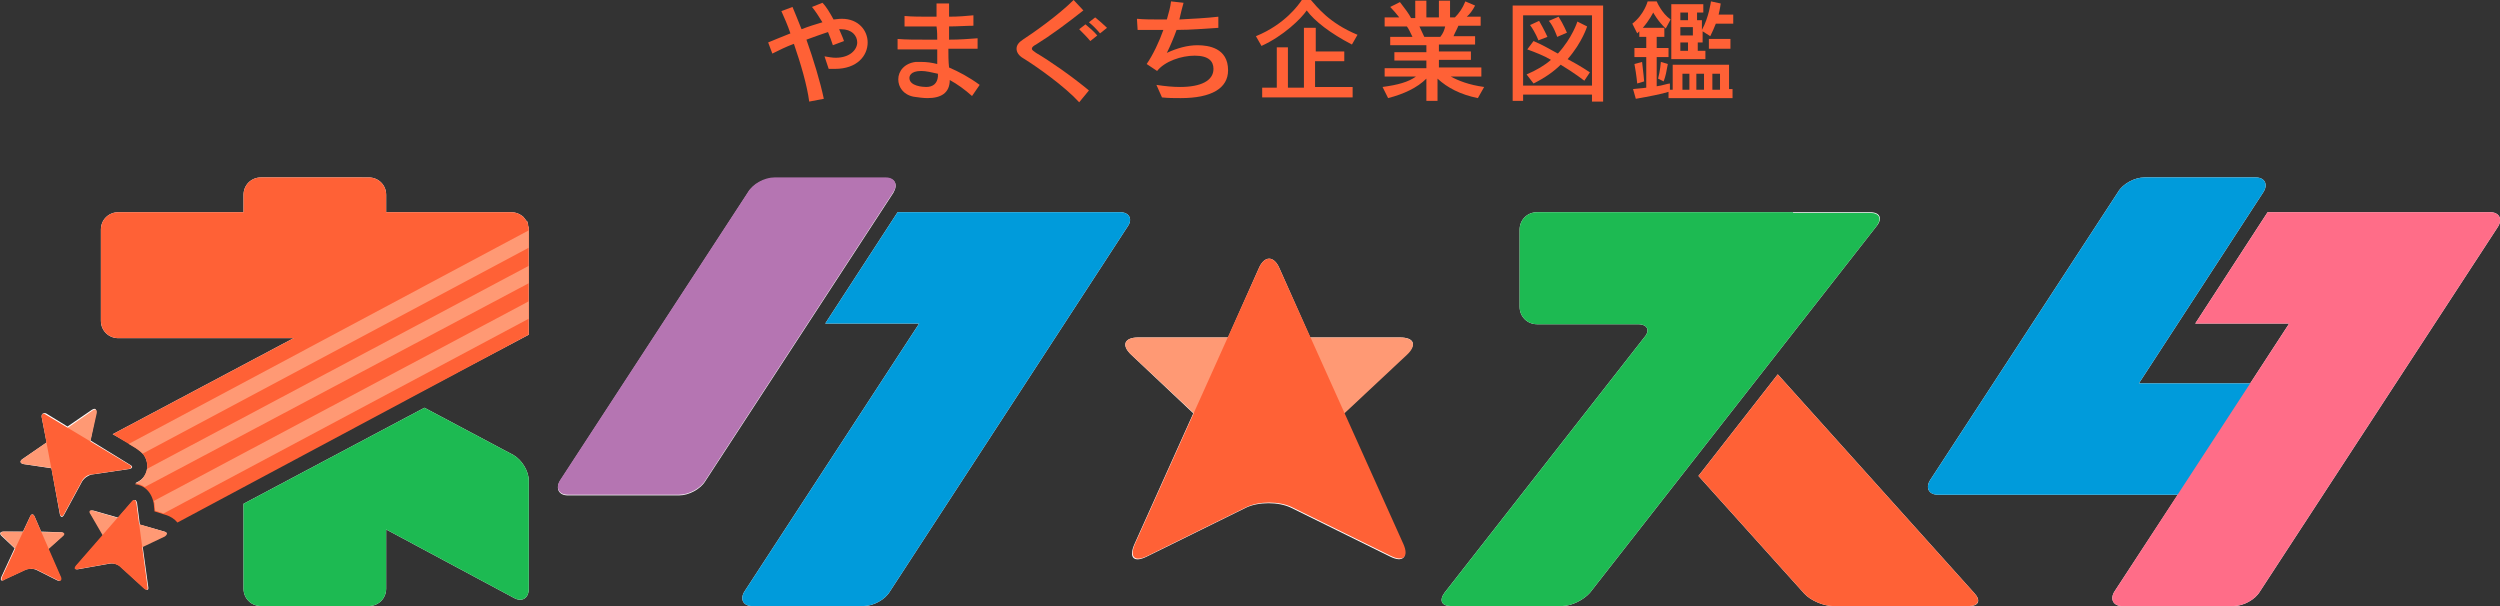
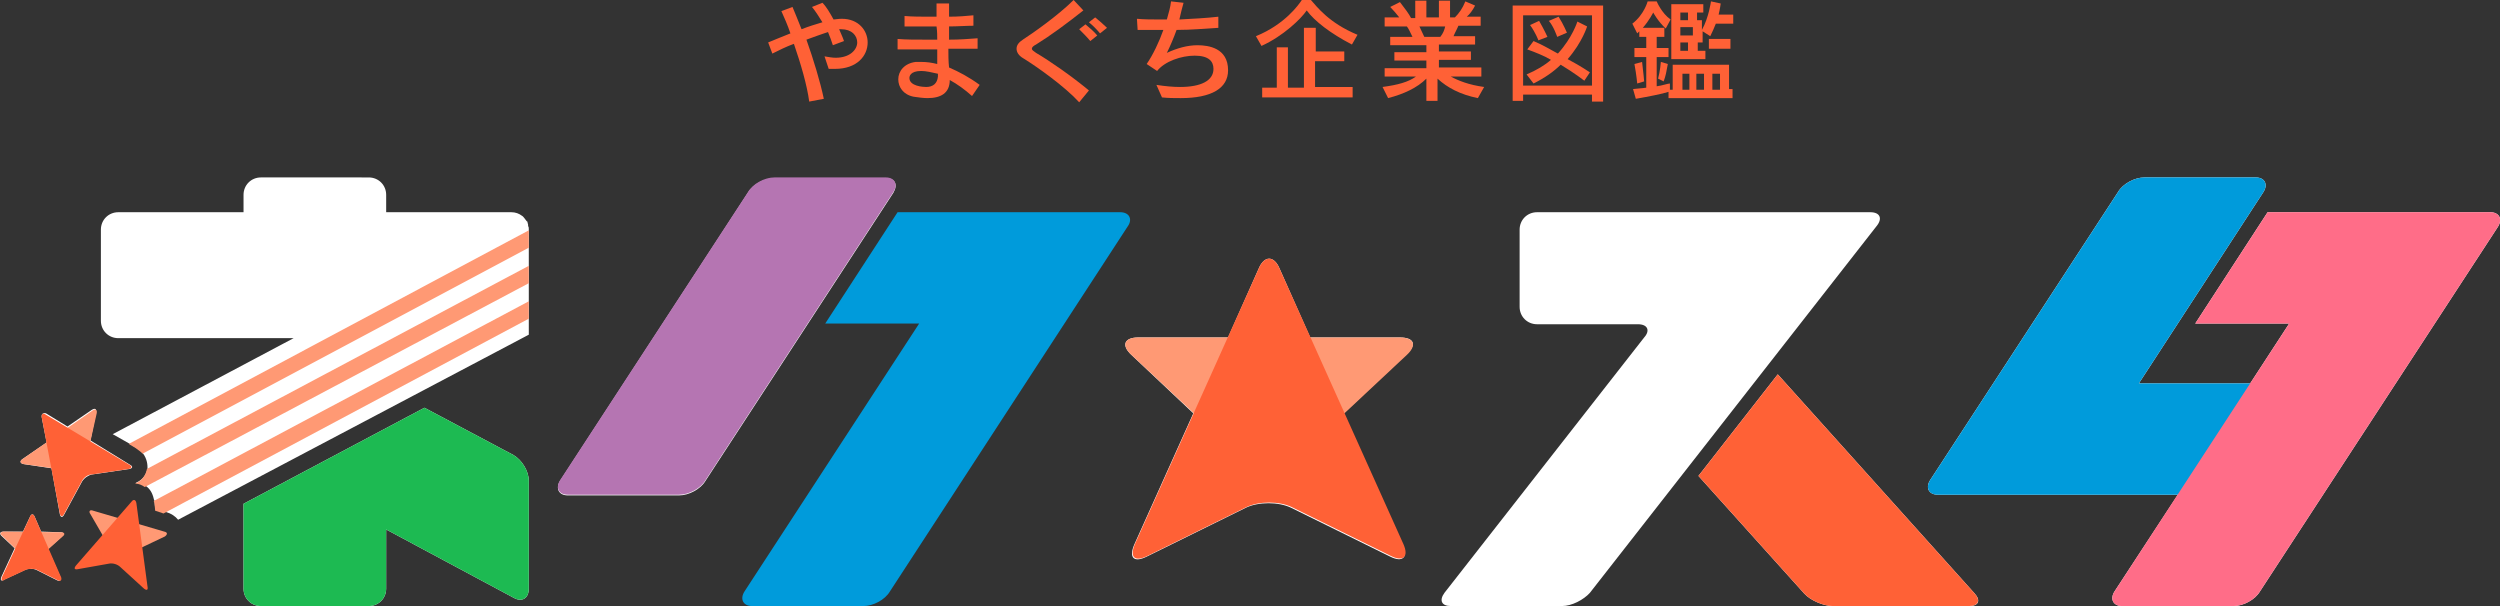
<svg xmlns="http://www.w3.org/2000/svg" version="1.1" id="レイヤー_1" x="0px" y="0px" viewBox="0 0 359.3 87.1" style="enable-background:new 0 0 359.3 87.1;" xml:space="preserve">
  <rect x="0" y="0" width="359.3" height="87.1" fill="#333333" stroke="none" />
  <style type="text/css">
	.st0{fill:#FFFFFF;}
	.st1{fill:#FF6136;}
	.st2{fill:#FF9974;}
	.st3{fill:#009BDB;}
	.st4{fill:#FF6D88;}
	.st5{fill:#B575B2;}
	.st6{fill:#1DBA52;}
</style>
  <g>
    <g>
      <path class="st0" d="M201.2,48.5h-12.9l-4.4-9.9c-0.8-1.9-2.2-1.9-3,0l-4.4,9.9h-12.9c-2,0-2.5,1.1-1,2.5l8.9,8.4l-8.5,18.9    c-0.8,1.9,0,2.6,1.8,1.7l14.2-7c1.8-0.9,4.8-0.9,6.6,0l14.2,7c1.8,0.9,2.6,0.1,1.8-1.7l-8.5-18.9l8.9-8.4    C203.7,49.6,203.3,48.5,201.2,48.5z" />
      <path class="st0" d="M357.9,30.5h-16l0,0h-13.5h-2.5l-10.4,16h12.9h0.6l-5.6,8.6h-13.8h-2.2l17.9-27.5c0.7-1.1,0.2-2.1-1.1-2.1    h-16c-1.4,0-3.1,0.9-3.8,2.1l-27,41.4c-0.7,1.1-0.2,2.1,1.1,2.1h15.1h0.9h15.1h3.4L303.9,85c-0.7,1.1-0.2,2.1,1.1,2.1h16    c1.4,0,3.1-0.9,3.8-2.1L359,32.6C359.7,31.5,359.2,30.5,357.9,30.5z" />
      <path class="st0" d="M127.3,25.6h-16c-1.4,0-3.1,0.9-3.8,2.1l-27,41.4c-0.7,1.1-0.2,2.1,1.1,2.1h16c1.4,0,3.1-0.9,3.8-2.1l27-41.4    C129.1,26.5,128.6,25.6,127.3,25.6z" />
-       <path class="st0" d="M161,30.5h-13.5H145h-13.5H129l-10.4,16h12.9h0.6L107,85c-0.7,1.1-0.2,2.1,1.1,2.1h16c1.4,0,3.1-0.9,3.8-2.1    l34.2-52.5C162.8,31.5,162.3,30.5,161,30.5z" />
      <path class="st0" d="M268.8,30.5h-11.1c-1.4,0-3.6,0-4.9,0c-1.4,0-3.1,0-3.9,0c-0.8,0-2.6,0-3.9,0h-3.2c-1.4,0-3.6,0-4.9,0h-16    c-1.4,0-2.5,1.1-2.5,2.5v11.1c0,1.4,1.1,2.5,2.5,2.5h14.5c1.4,0,1.8,0.9,0.9,1.9l-28.7,36.7c-0.8,1.1-0.4,1.9,0.9,1.9h16    c1.4,0,3.1-0.9,4-1.9l41.2-52.7C270.6,31.4,270.2,30.5,268.8,30.5z" />
      <path class="st0" d="M255.5,53.8l-11.4,14.6l15.2,16.9c0.9,1,2.8,1.8,4.1,1.8H283c1.4,0,1.7-0.8,0.8-1.8L255.5,53.8z" />
      <path class="st0" d="M75.9,32.3c0-0.1-0.1-0.3-0.1-0.4c0,0,0-0.1-0.1-0.1c-0.1-0.1-0.2-0.3-0.3-0.4c0,0,0,0,0,0    c-0.1-0.1-0.2-0.3-0.4-0.4c0,0,0,0,0,0c-0.4-0.3-0.9-0.5-1.5-0.5h-18v-2.5c0-1.4-1.1-2.5-2.5-2.5H37.5c-1.4,0-2.5,1.1-2.5,2.5v2.5    H17c-1.4,0-2.5,1.1-2.5,2.5v13.1c0,1.4,1.1,2.5,2.5,2.5h25.2l-26,13.8l2.3,1.3l0,0l1,0.6c0.2,0.1,0.4,0.3,0.6,0.4    c0.2,0.1,0.3,0.3,0.4,0.4l0,0c0.7,0.9,0.7,1.8,0.7,2.2l0,0c0,0,0,0.1,0,0.1c-0.1,0.4-0.4,1.5-1.7,2c0.2,0,0.4,0.1,0.7,0.1    c0,0,0.1,0,0.1,0c0.2,0.1,0.4,0.2,0.6,0.3l0,0c0.6,0.4,1,1,1.2,1.9v0c0,0.1,0.1,0.2,0.1,0.3l0.1,1.1l1.2,0.4v0l0.4,0.1    c0.7,0.2,1.3,0.6,1.7,1.1L76,48.1v-2v-0.3v-2.5v-2.6v-2.5v-2.6v-2.5V33c0-0.2,0-0.4-0.1-0.5C75.9,32.4,75.9,32.4,75.9,32.3z" />
      <path class="st0" d="M13.2,68.2l5.4-0.8c0.5-0.1,0.5-0.4,0.1-0.6L13,63.3l0.8-4c0.1-0.5-0.1-0.7-0.6-0.4l-3.5,2.4l-3.1-1.9    C6.2,59.3,5.9,59.5,6,60l0.7,3.6L3.2,66c-0.4,0.3-0.3,0.6,0.2,0.7l4,0.6l1.2,6.6c0.1,0.5,0.4,0.5,0.6,0.1l2.6-4.8    C12.1,68.7,12.7,68.3,13.2,68.2z" />
-       <path class="st0" d="M23.6,76.4l-3.5-1l-0.4-3.1c-0.1-0.5-0.4-0.6-0.7-0.2l-2,2.3l-3.5-1c-0.5-0.1-0.7,0.1-0.4,0.5l1.8,3L11,81.3    c-0.3,0.4-0.2,0.6,0.3,0.5l4.5-0.8c0.5-0.1,1.2,0.1,1.6,0.5l3.4,3.1c0.4,0.3,0.6,0.2,0.5-0.3l-0.8-5.8l3.1-1.6    C24.1,76.8,24,76.5,23.6,76.4z" />
      <path class="st0" d="M5.9,76.4L5,74.3c-0.2-0.5-0.5-0.5-0.7,0l-1,2.1l-2.8,0c-0.5,0-0.6,0.3-0.3,0.6l1.9,1.8l-1.9,4.1    c-0.2,0.5,0,0.7,0.4,0.4l3-1.4c0.5-0.2,1.2-0.2,1.6,0l3,1.5c0.4,0.2,0.6,0,0.5-0.4l-1.8-4.1l2-1.8c0.4-0.3,0.3-0.6-0.2-0.6    L5.9,76.4z" />
      <path class="st0" d="M73.8,65.4L61,58.6L35,72.4v12.2c0,1.4,1.1,2.5,2.5,2.5H53c1.4,0,2.5-1.1,2.5-2.5v-8.5l18.3,9.8    C75,86.6,76,86,76,84.6V69.1C76,67.7,75,66.1,73.8,65.4z" />
    </g>
    <g>
      <g>
        <path class="st1" d="M116.3,14.6c-0.3-2.3-1.2-5.4-2.2-8.3c-1.1,0.4-2.1,0.9-3.1,1.4l-0.6-1.6c0.9-0.4,2-0.8,3.2-1.3     c-0.4-1.2-0.9-2.3-1.3-3.2l1.6-0.6c0.4,0.9,0.8,2,1.3,3.2c1-0.4,2-0.7,3-1c-0.5-0.8-1-1.6-1.5-2.2l1.5-0.6     c0.6,0.6,1.1,1.5,1.6,2.4c0.8-0.1,1-0.1,1.2-0.1c2.4,0,3.7,1.7,3.7,3.4c0,1.9-1.5,3.8-4.7,3.8c-0.3,0-0.6,0-0.9,0l-0.6-1.8     c0.6,0.1,1.1,0.2,1.6,0.2c2.1,0,3.1-1.2,3.1-2.2c0-1-0.8-1.9-2.3-1.9c-0.1,0-0.2,0-0.3,0c0.2,0.5,0.5,1.1,0.7,1.7l-1.6,0.6     c-0.2-0.6-0.4-1.2-0.7-1.9c-0.9,0.3-2,0.7-3.1,1.1c1,2.8,2,6.1,2.5,8.5L116.3,14.6z" />
        <path class="st1" d="M139.7,13.8c-1-0.9-2.1-1.7-3.2-2.3v0c0,1.9-1.3,2.6-3.2,2.6c-0.6,0-1.3-0.1-2-0.2c-1.5-0.3-2.2-1.4-2.2-2.5     c0-1.2,0.9-2.3,2.5-2.5c0.3,0,0.5,0,0.8,0c0.8,0,1.5,0.1,2.3,0.3c0-0.7,0-1.4,0-2.1c-0.9,0-1.7,0-2.6,0c-1.1,0-2.2,0-3.1,0l0-1.5     c1.2,0.1,2.6,0.1,4.1,0.1c0.5,0,1.1,0,1.6,0c0-0.5,0-1.2-0.1-1.9c-1.7,0-3.3,0-4.6,0l0-1.5c1.1,0.1,2.4,0.1,3.8,0.1h0.8     c0-0.6,0-1.3,0-1.9h1.8c0,0.5,0,1.2,0,1.9c1.3,0,2.5-0.1,3.5-0.2l0,1.5c-1,0-2.3,0.1-3.5,0.1c0,0.6,0,1.2,0,1.9     c1.5,0,2.9-0.1,4.1-0.2l0,1.5C139.3,7,137.8,7,136.3,7c0,0.9,0,1.8,0.1,2.7c1.4,0.6,2.9,1.4,4.4,2.5L139.7,13.8z M132.4,10.2     c-1.6,0-1.7,0.8-1.7,1c0,1.2,2,1.3,2.4,1.3c1,0,1.6-0.5,1.7-1.5c0-0.1,0-0.3,0-0.4C133.9,10.4,133.1,10.2,132.4,10.2z" />
        <path class="st1" d="M155.1,14.7c-2-2.2-5.9-5-8-6.3c-0.7-0.4-1-0.9-1-1.4c0-0.5,0.3-0.9,0.9-1.3c1.4-0.9,5.1-3.5,7.3-5.7     l1.4,1.5c-2.4,1.9-4.7,3.6-6.8,4.9c-0.4,0.2-0.6,0.4-0.6,0.6s0.2,0.3,0.6,0.6c1.9,1.1,5.2,3.4,7.6,5.4L155.1,14.7z M156.7,5.9     c-0.5-0.6-1.1-1.2-1.6-1.7l0.9-0.7c0.6,0.5,1.2,1,1.7,1.6L156.7,5.9z M158.1,4.8c-0.5-0.6-1-1.1-1.6-1.6l0.9-0.7     c0.6,0.5,1.2,1,1.7,1.5L158.1,4.8z" />
        <path class="st1" d="M166.2,12.2c1.3,0.2,2.4,0.3,3.4,0.3c3,0,4.8-0.9,4.8-2.6c0-1.1-0.7-1.9-2.7-1.9c-1.9,0-4.3,0.8-5.4,2.2     l-1.5-1c0.9-1.3,1.8-3.2,2.4-4.9c-0.5,0-1.3,0-2,0c-0.6,0-1.1,0-1.7,0l-0.1-1.6c1,0.1,2.2,0.1,3.5,0.1c0.3,0,0.5,0,0.8,0     c0.3-1.1,0.5-1.7,0.6-2.6l1.8,0.2c-0.2,0.7-0.4,1.5-0.6,2.4c1.9-0.1,3.9-0.2,5.6-0.4l0,1.6c-1.8,0.1-3.8,0.3-6,0.3     c-0.4,1.1-0.9,2.3-1.4,3.3c1.5-0.7,3-1.1,4.4-1.1c1.6,0,4.4,0.4,4.4,3.6c0,2.6-2.4,4-6.8,4c-0.9,0-1.8,0-2.7-0.1L166.2,12.2z" />
        <path class="st1" d="M194.3,6.4c-3.1-1.6-5.4-3.4-6.5-4.9c-0.8,1.2-3.4,3.7-6.5,5.1l-0.8-1.4c4.2-1.7,6.2-4.6,6.6-5.2h1.3     c0.9,1,2.6,3.3,6.7,5L194.3,6.4z M181.4,14v-1.4h2.1V6.8h1.6v5.8h2.3V4h1.7v3.4h4.1v1.4H189v3.7h5.4V14H181.4z" />
        <path class="st1" d="M212.4,14.1c-2.5-0.5-4.4-1.5-5.8-2.8v3.2H205v-3.2c-1.3,1.3-3.2,2.2-5.5,2.8l-0.8-1.6     c2.2-0.3,3.7-0.7,4.8-1.5H199V9.8h6V8.7h-4.6V7.5h4.6v-1h-5.2V5.3h3.2c-0.3-0.6-0.5-1.1-0.8-1.5H199V2.5h2.1     c-0.3-0.4-0.9-1.1-1.3-1.5l1.4-0.7c0.7,0.9,1.3,1.7,1.6,2.3h0.6V0.1h1.6v2.4h1.8V0.1h1.6v2.4h0.7c0.6-0.6,1.1-1.3,1.5-2.3     l1.4,0.6c-0.3,0.6-0.8,1.3-1.2,1.6h2v1.3h-3.2c-0.2,0.5-0.5,1-0.7,1.5h3.1v1.2h-5.2v1h4.6v1.2h-4.6v1.1h6.1v1.3h-4.4     c1.1,0.6,2.6,1.2,4.8,1.5L212.4,14.1z M204,3.8c0.2,0.4,0.4,0.9,0.7,1.5h2.3c0.4-0.5,0.6-1,0.7-1.5H204z" />
        <path class="st1" d="M228.8,14.5v-0.9h-9.9v0.9h-1.5V0.8h13v13.8H228.8z M228.8,2.2h-9.9v10.1h9.9V2.2z M227.7,11.6     c0,0-1.4-1.1-3.4-2.3c-1,1-2.3,1.9-3.9,2.7l-1-1.3c1.4-0.6,2.6-1.3,3.5-2.1c-1-0.6-2.3-1.1-3.4-1.5l0.9-1.2     c1.2,0.5,2.4,1.2,3.5,1.8c2.1-2.3,2.8-4.6,2.8-4.6l1.4,0.7c0,0-0.7,2.3-2.8,4.7c1.9,1,3.2,1.9,3.2,1.9L227.7,11.6z M221.1,5.8     c0,0-0.4-1.1-1.2-2.2l1.3-0.6c0.7,1.2,1.2,2.3,1.2,2.3L221.1,5.8z M223.8,5.3c0,0-0.5-1.5-1.2-2.3l1.4-0.6     c0.7,1.1,1.2,2.3,1.2,2.3L223.8,5.3z" />
        <path class="st1" d="M239.8,14.1v-0.9c-0.9,0.3-3,0.7-4.7,1l-0.4-1.4c0.7-0.1,1.3-0.1,1.9-0.2V8.2h-1.7V6.9h1.7V5.3h-1V4.5     c-0.1,0.1-0.2,0.2-0.3,0.3l-0.7-1.4c1.7-1.3,2.2-3.2,2.2-3.2h1.3c0,0,0.7,1.7,2,2.6l-0.7,1.3c-1.1-1-1.8-2.3-1.8-2.3     S237,3,236.1,4h3.1v1.3h-1.1v1.6h1.7v1.3h-1.7v4.2c0.8-0.1,1.6-0.4,1.9-0.4v0.9h0.4V9.3h8.1v3.5h0.5v1.3H239.8z M235.3,12     c0,0-0.1-1.2-0.4-2.8l1.1-0.3c0.2,1.6,0.3,2.8,0.3,2.8L235.3,12z M238.3,11.3c0.3-1.1,0.4-2.4,0.4-2.4l1,0.3     c-0.2,1.1-0.3,1.7-0.6,2.5L238.3,11.3z M240.2,8.6V0.6h4.6v1.2h-0.9v1.1h0.7v1.4c1-1.8,1.3-4.1,1.3-4.1l1.4,0.3     c0,0-0.1,0.8-0.3,1.6h2.1v1.3h-2.5c-0.2,0.5-0.5,1.2-0.8,1.8l-1.1-0.7v1.6h-0.7v1.2h1.1v1.2H240.2z M242.6,1.8h-1.1v1.1h1.1V1.8z      M243.3,3.9h-1.8v1.2h1.8V3.9z M242.6,6.1h-1.1v1.2h1.1V6.1z M242.8,10.6h-1v2.3h1V10.6z M244.9,10.6h-1.1v2.3h1.1V10.6z      M245.6,7V5.6h3.1V7H245.6z M247.2,10.6h-1.1v2.3h1.1V10.6z" />
      </g>
      <g>
        <g>
          <path class="st2" d="M185.1,67c-1.5,1.4-3.9,1.4-5.4,0l-17.1-16c-1.5-1.4-1-2.5,1-2.5h37.6c2,0,2.5,1.1,1,2.5L185.1,67z" />
          <g>
            <path class="st1" d="M183.9,38.6c-0.8-1.9-2.2-1.9-3,0l-17.8,39.6c-0.8,1.9,0,2.6,1.8,1.7l14.2-7c1.8-0.9,4.8-0.9,6.6,0l14.2,7       c1.8,0.9,2.6,0.1,1.8-1.7L183.9,38.6z" />
          </g>
        </g>
        <g>
          <path class="st3" d="M307.4,55.1l17.9-27.5c0.7-1.1,0.2-2.1-1.1-2.1h-16c-1.4,0-3.1,0.9-3.8,2.1l-27,41.4      c-0.7,1.1-0.2,2.1,1.1,2.1h15.1h0.9h15.1h16v-16h-16H307.4z" />
          <path class="st4" d="M357.9,30.5h-16l0,0h-13.5h-2.5l-10.4,16h12.9h0.6L303.9,85c-0.7,1.1-0.2,2.1,1.1,2.1h16      c1.4,0,3.1-0.9,3.8-2.1L359,32.6C359.7,31.5,359.2,30.5,357.9,30.5z" />
        </g>
        <g>
          <path class="st5" d="M97.6,71.1c1.4,0,3.1-0.9,3.8-2.1l27-41.4c0.7-1.1,0.2-2.1-1.1-2.1h-16c-1.4,0-3.1,0.9-3.8,2.1l-27,41.4      c-0.7,1.1-0.2,2.1,1.1,2.1H97.6z" />
          <g>
            <path class="st3" d="M161,30.5h-13.5H145h-13.5H129l-10.4,16h12.9h0.6L107,85c-0.7,1.1-0.2,2.1,1.1,2.1h16       c1.4,0,3.1-0.9,3.8-2.1l34.2-52.5C162.8,31.5,162.3,30.5,161,30.5z" />
          </g>
        </g>
        <g>
-           <path class="st6" d="M257.7,30.5c-1.4,0-3.6,0-4.9,0c-1.4,0-3.1,0-3.9,0c-0.8,0-2.6,0-3.9,0h-3.2c-1.4,0-3.6,0-4.9,0h-16      c-1.4,0-2.5,1.1-2.5,2.5v11.1c0,1.4,1.1,2.5,2.5,2.5h14.5c1.4,0,1.8,0.9,0.9,1.9l-28.7,36.7c-0.8,1.1-0.4,1.9,0.9,1.9h16      c1.4,0,3.1-0.9,4-1.9l41.2-52.7c0.8-1.1,0.4-1.9-0.9-1.9H257.7z" />
          <g>
            <path class="st1" d="M283.8,85.3l-28.3-31.5l-11.4,14.6l15.2,16.9c0.9,1,2.8,1.8,4.1,1.8H283C284.3,87.1,284.7,86.3,283.8,85.3       z" />
          </g>
        </g>
        <g>
-           <path class="st1" d="M75.9,32.4c0,0,0-0.1,0-0.1c0-0.1-0.1-0.3-0.1-0.4c0,0,0-0.1-0.1-0.1c-0.1-0.1-0.2-0.3-0.3-0.4c0,0,0,0,0,0      c-0.1-0.1-0.2-0.3-0.4-0.4c0,0,0,0,0,0c-0.4-0.3-0.9-0.5-1.5-0.5h-18v-2.5c0-1.4-1.1-2.5-2.5-2.5H37.5c-1.4,0-2.5,1.1-2.5,2.5      v2.5H17c-1.4,0-2.5,1.1-2.5,2.5v13.1c0,1.4,1.1,2.5,2.5,2.5h25.2l-26,13.8l3.3,2c1.9,1.1,1.7,2.7,1.6,3.2      c-0.1,0.4-0.4,1.5-1.7,2c1.2,0.1,2.4,1,2.7,2.8l0.1,1.1l1.6,0.5c0.7,0.2,1.3,0.6,1.7,1.1L76,48.1v-2V33      C76,32.8,76,32.6,75.9,32.4z" />
          <path class="st2" d="M21.1,67.4c0,0,0,0.1,0,0.1c-0.1,0.4-0.4,1.5-1.7,2c0.5,0,1,0.2,1.4,0.5L76,40.7v-2.5L21.1,67.4z" />
          <path class="st2" d="M22.1,72c0,0.1,0.1,0.2,0.1,0.3l0.1,1.1l1.2,0.4l52.5-28v-2.5L22.1,72z" />
          <path class="st2" d="M12.2,67c-0.1,0.5-0.6,0.8-1.1,0.8l-7.7-1.1c-0.5-0.1-0.6-0.4-0.2-0.7l10.1-7c0.4-0.3,0.7-0.1,0.6,0.4      L12.2,67z" />
          <g>
            <path class="st1" d="M6.6,59.6C6.2,59.3,5.9,59.5,6,60l2.6,13.8c0.1,0.5,0.4,0.5,0.6,0.1l2.6-4.8c0.2-0.4,0.8-0.9,1.3-0.9       l5.4-0.8c0.5-0.1,0.5-0.4,0.1-0.6L6.6,59.6z" />
          </g>
          <path class="st2" d="M17.6,80c-0.4,0.2-1,0.1-1.3-0.4L13,73.9c-0.3-0.4-0.1-0.7,0.4-0.5l10.2,3c0.5,0.1,0.5,0.4,0.1,0.7L17.6,80      z" />
          <g>
            <path class="st1" d="M19.6,72.3c-0.1-0.5-0.4-0.6-0.7-0.2l-8,9.2c-0.3,0.4-0.2,0.6,0.3,0.5l4.5-0.8c0.5-0.1,1.2,0.1,1.6,0.5       l3.4,3.1c0.4,0.3,0.6,0.2,0.5-0.3L19.6,72.3z" />
          </g>
          <path class="st2" d="M5.2,80.5c-0.4,0.3-1,0.3-1.3,0l-3.6-3.5c-0.4-0.3-0.2-0.6,0.3-0.6l8.2,0.1c0.5,0,0.6,0.3,0.2,0.6L5.2,80.5      z" />
          <g>
            <path class="st1" d="M5,74.3c-0.2-0.5-0.5-0.5-0.7,0l-4,8.6c-0.2,0.5,0,0.7,0.4,0.4l3-1.4c0.5-0.2,1.2-0.2,1.6,0l3,1.5       c0.4,0.2,0.6,0,0.5-0.4L5,74.3z" />
          </g>
          <path class="st2" d="M18.5,63.8l1,0.6c0.4,0.3,0.7,0.5,1,0.8L76,35.6v-2.5L18.5,63.8z" />
          <g>
            <path class="st6" d="M73.8,65.4L61,58.6L35,72.4v12.2c0,1.4,1.1,2.5,2.5,2.5H53c1.4,0,2.5-1.1,2.5-2.5v-8.5l18.3,9.8       C75,86.6,76,86,76,84.6V69.1C76,67.7,75,66.1,73.8,65.4z" />
          </g>
        </g>
      </g>
    </g>
  </g>
</svg>